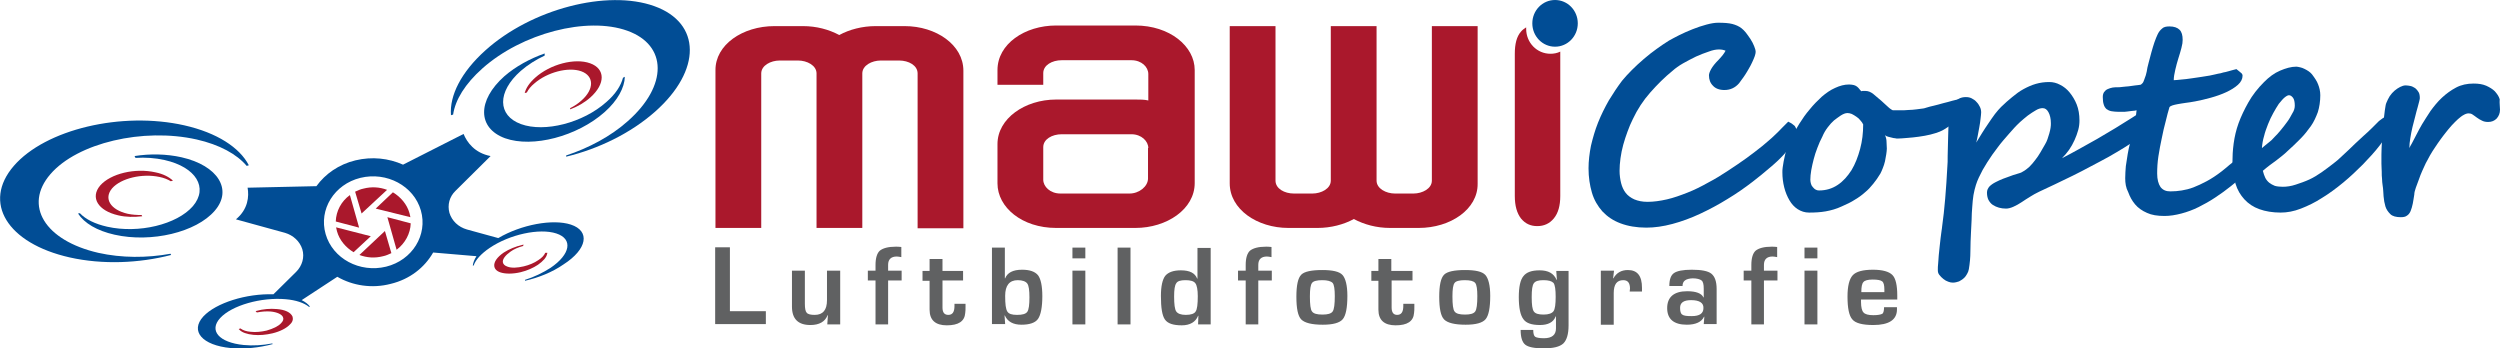
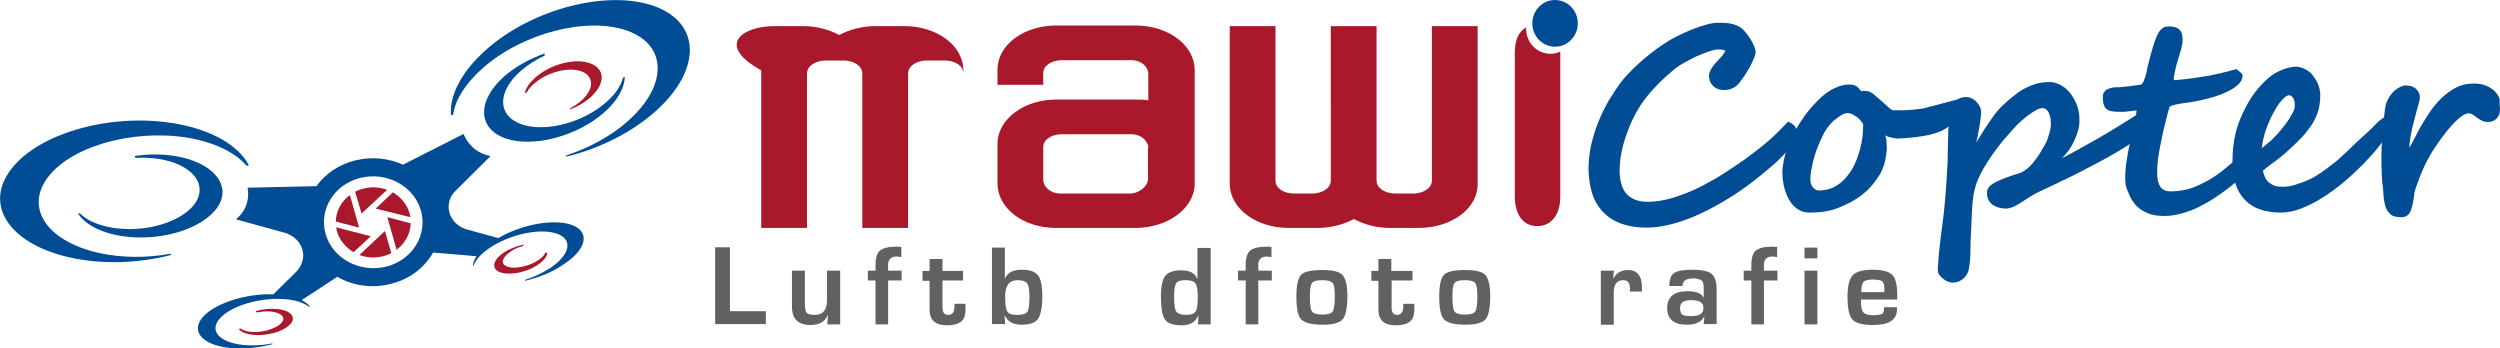
<svg xmlns="http://www.w3.org/2000/svg" version="1.1" id="Ebene_1" x="0px" y="0px" viewBox="0 0 813.8 113.4" style="enable-background:new 0 0 813.8 113.4;" xml:space="preserve">
  <style type="text/css">
	.st0{fill:#AA182C;}
	.st1{fill:#014D95;}
	.st2{fill:#606162;}
</style>
  <g>
    <g>
      <path class="st0" d="M174.2,25.3c-1.9,1.7-3,3.4-3.4,5l0.7-0.2c0.5-1,1.3-2,2.4-2.9c4.2-3.7,11.1-5.5,15.3-4    c4.2,1.5,4.3,5.8,0.1,9.5c-1.1,1-2.3,1.8-3.7,2.5l0,0.4c2.4-0.9,4.7-2.2,6.6-3.9c4.9-4.4,4.9-9.3-0.1-11.1    C187.1,18.8,179.1,20.9,174.2,25.3z" />
-       <path class="st0" d="M32.6,60.4c-3.3,3.9-0.7,8.2,5.9,9.7c2.5,0.6,5.2,0.6,7.8,0.3L46.1,70c-1.5,0-3.1-0.1-4.5-0.4    c-5.7-1.3-7.9-5-5.1-8.3c2.9-3.3,9.8-4.9,15.4-3.7c1.5,0.3,2.7,0.8,3.7,1.4l0.7-0.2c-1.3-1.2-3.2-2.2-5.7-2.7    C44,54.6,36,56.5,32.6,60.4z" />
      <path class="st0" d="M177.5,82.3L177.5,82.3c-0.4,0.9-1.2,1.7-2.3,2.4c-1.3,0.9-3,1.6-4.7,2c-2.1,0.5-4,0.6-5.3,0.1    c-0.9-0.3-1.4-0.8-1.5-1.4c-0.2-1,0.8-2.3,2.5-3.5c1.1-0.8,2.5-1.4,4-1.8l0.1,0l0.1-0.5l-0.3,0.1c-2.2,0.5-4.4,1.4-6.1,2.5    c-2.2,1.5-3.3,3.1-3.1,4.5c0.1,0.6,0.5,1.5,2.1,2c1.6,0.5,4,0.5,6.5-0.1c2.1-0.5,4.1-1.4,5.6-2.4c1.7-1.2,2.8-2.4,3-3.6l0.1-0.3    L177.5,82.3z" />
      <path class="st0" d="M95.2,103c-0.6-1.3-2.4-2.2-5.1-2.4c-2.1-0.2-4.5,0-6.6,0.6l-0.3,0.1l0.4,0.4l0.1,0c1.5-0.3,3-0.4,4.4-0.3    c2.1,0.2,3.6,0.9,4,1.8c0.3,0.6,0.1,1.3-0.6,2c-0.9,1-2.6,1.8-4.7,2.4c-1.7,0.4-3.6,0.6-5.2,0.4c-1.4-0.1-2.5-0.5-3.2-1l-0.1-0.1    l-0.6,0.2l0.2,0.2c0.8,0.9,2.5,1.5,4.6,1.7c1.9,0.2,4.1,0,6.2-0.5c0,0,0,0,0,0c2.5-0.6,4.6-1.7,5.7-2.9    C95.5,104.6,95.4,103.6,95.2,103z" />
      <path class="st1" d="M213,2c15.3,5.5,15.4,20.9,0.3,34.3c-8,7.1-18.6,12.2-29,14.7l0-0.4c7.3-2.4,14.5-6.2,20.1-11.2    c13-11.5,12.9-24.7-0.2-29.4c-13.1-4.7-34.3,0.8-47.2,12.3c-5.6,5-8.8,10.2-9.5,15l-0.7,0.2c-0.5-6.4,3.3-14,11.2-21.1    C173,2.9,197.7-3.5,213,2z" />
      <path class="st1" d="M4.5,54C-5.8,65.9,2.3,79.2,22.7,83.8c10.7,2.4,22.6,1.9,33-0.8l-0.2-0.4C47.8,84,39.6,84,32,82.3    C14.6,78.3,7.6,66.9,16.4,56.7S46.6,41.5,64,45.4c7.5,1.7,13.1,4.8,16.3,8.6l0.7-0.2c-3-5.8-10.4-10.6-21-13    C39.6,36.2,14.8,42.1,4.5,54z" />
      <path class="st1" d="M185.8,73.1c-5.9-1.9-16.1,0-23.6,4.4L152,74.7c-2.8-0.8-4.9-2.8-5.7-5.4v0c-0.7-2.6,0-5.3,2-7.2l11.4-11.3    c-5.2-1-7.7-4.5-8.8-7.2l-19.7,10c-4.7-2.1-10.1-2.7-15.5-1.4h0c-5.4,1.3-9.8,4.4-12.7,8.4l-22.4,0.5c0.5,2.8,0.2,7-3.8,10.3    l16,4.4c2.7,0.8,4.8,2.8,5.6,5.3l0,0c0.8,2.6,0,5.4-2,7.4L89,95.8c-8.8-0.3-18.7,2.8-22.8,7.2c-4.4,4.8-0.4,9.4,8.9,10.3    c4.5,0.4,9.3-0.1,13.7-1.3l-0.2-0.2c-3.1,0.6-6.3,0.8-9.3,0.5c-8-0.8-11.4-4.7-7.6-8.8c3.8-4.1,13.3-6.8,21.3-6.1    c3.4,0.3,6,1.2,7.6,2.5l0.3-0.1c-0.6-0.8-1.5-1.5-2.7-2.1l11.6-7.6c5,2.9,11.3,3.9,17.4,2.3l0,0c6.2-1.5,11-5.3,13.8-10.2    l14.1,1.2c-0.7,1.1-1.1,2.1-1.2,3.1l0.3-0.1c0.6-1.8,2.4-3.8,5.2-5.7c6.5-4.4,16.2-6.5,21.7-4.7c5.5,1.8,4.6,6.8-1.9,11.2    c-2.5,1.6-5.4,3-8.3,3.9l0,0.3c4.4-1,8.9-2.8,12.5-5.3C191.2,81.1,192.2,75.2,185.8,73.1z M125.7,86.8L125.7,86.8    c-8.6,2.1-17.4-2.6-19.7-10.6c-2.3-8,2.8-16.2,11.3-18.3h0c8.6-2.1,17.4,2.6,19.7,10.6C139.3,76.5,134.2,84.7,125.7,86.8z" />
      <path class="st0" d="M109.3,72.1c0.1-3.4,1.8-6.6,4.6-8.6l3,10.6L109.3,72.1z M126.1,70.7l3,10.6c2.8-2.1,4.5-5.3,4.6-8.6    L126.1,70.7z M122.3,67.9l11.3,2.8c-0.1-0.4-0.2-0.9-0.3-1.3c-0.8-2.9-2.9-5.3-5.4-6.8L122.3,67.9z M117.7,69.5l8.3-7.7    c-2.4-0.9-5-1.1-7.7-0.4c-1,0.2-1.8,0.6-2.7,1L117.7,69.5z M120.7,76.9L109.4,74c0.1,0.4,0.2,0.9,0.3,1.3c0.8,2.9,2.9,5.3,5.4,6.8    L120.7,76.9z M125.3,75.2L117,83c2.4,0.9,5,1.1,7.7,0.4c1-0.2,1.8-0.6,2.7-1L125.3,75.2z" />
      <path class="st1" d="M59.1,51.2c-4.9-1.1-10.3-1.2-15.3-0.4l0.3,0.6c3.2-0.2,6.4,0,9.5,0.7c10.2,2.3,14.3,9,9.2,15    c-5.2,6-17.7,9-27.9,6.7c-4-0.9-7-2.4-8.9-4.4l-0.6,0.1c2,3.1,6.1,5.6,11.9,6.9c12,2.7,26.6-0.8,32.6-7.8    C75.8,61.8,71,53.9,59.1,51.2z" />
      <path class="st1" d="M202.8,25.3c-0.7,2.6-2.4,5.3-5.4,7.9c-7.6,6.8-20.1,10-27.8,7.2s-7.8-10.5-0.1-17.3c2.3-2,5-3.7,7.8-5l0-0.7    c-4.8,1.7-9.4,4.2-13.1,7.4c-8.9,7.9-8.8,16.9,0.2,20.2c9,3.2,23.5-0.6,32.4-8.5c4.3-3.8,6.5-8,6.6-11.5L202.8,25.3z" />
    </g>
    <g>
      <g>
        <g>
          <path class="st0" d="M369.6,74.2h-25.8c-11.1,0-19.1-6.7-19.1-14.5V46.9c0-8.3,8.9-14.5,19.1-14.5h25.8c1.6,0,2.9,0,4.2,0.3      v-8.6c0-2.3-2.2-4.5-5.5-4.5h-22.7c-3.1,0-6,1.6-6,4.2v3.8h-14.9v-4.8c0-8.5,8.9-14.5,19.1-14.5h25.8c11.1,0,19.3,6.7,19.3,14.5      v36.8C388.9,68.1,379.8,74.2,369.6,74.2z M373.8,48.2c0-2.2-2.2-4.5-5.5-4.5h-22.7c-3.1,0-6,1.6-6,4.2v10.6      c0,2.2,2.2,4.5,5.6,4.5h22.5c3.1,0,6-2.3,6-4.9V48.2z" />
          <path class="st0" d="M461.8,74.2h-9.3c-4.4,0-8.4-1.1-11.8-2.9c-3.3,1.8-7.5,2.9-11.8,2.9h-9.5c-10.2,0-19.1-6.1-19.1-14.5V8.5      h14.9v50.3c0,2.6,2.9,4.2,6,4.2h6c2.9,0,6-1.6,6-4.2V8.5h14.9v50.3c0,2.6,3.1,4.2,6,4.2h6c2.9,0,6-1.6,6-4.2V8.5h14.9v51.3      C481.1,68.1,472.2,74.2,461.8,74.2z" />
-           <path class="st0" d="M252.1,8.5h9.3c4.4,0,8.4,1.1,11.8,2.9c3.3-1.8,7.5-2.9,11.8-2.9h9.5c10.2,0,19.1,6.1,19.1,14.5v51.3h-14.9      V23.9c0-2.6-2.9-4.2-6-4.2h-6c-2.9,0-6,1.6-6,4.2v50.3h-14.9V23.9c0-2.6-3.1-4.2-6-4.2h-6c-2.9,0-6,1.6-6,4.2v50.3h-14.9V22.9      C232.8,14.6,241.7,8.5,252.1,8.5z" />
+           <path class="st0" d="M252.1,8.5h9.3c4.4,0,8.4,1.1,11.8,2.9c3.3-1.8,7.5-2.9,11.8-2.9h9.5c10.2,0,19.1,6.1,19.1,14.5v51.3V23.9c0-2.6-2.9-4.2-6-4.2h-6c-2.9,0-6,1.6-6,4.2v50.3h-14.9V23.9c0-2.6-3.1-4.2-6-4.2h-6c-2.9,0-6,1.6-6,4.2v50.3h-14.9V22.9      C232.8,14.6,241.7,8.5,252.1,8.5z" />
          <path class="st0" d="M504.7,17.5c-4.4,0-7.9-3.6-7.9-8.1c0-0.2,0-0.3,0-0.5c-0.6,0.4-1.2,0.8-1.7,1.4c-1.4,1.6-2,4-2,7.2v46.3      c0,3.2,0.7,5.6,2,7.3c1.4,1.7,3.1,2.5,5.3,2.5c2.2,0,4-0.8,5.4-2.5c1.4-1.7,2.1-4.1,2.1-7.3V17.2c0-0.1,0-0.2,0-0.4      C506.9,17.3,505.8,17.5,504.7,17.5z" />
          <path class="st1" d="M513.6,7.6c0,4.2-3.3,7.6-7.4,7.6c-4.1,0-7.4-3.4-7.4-7.6c0-4.2,3.3-7.6,7.4-7.6      C510.3,0,513.6,3.4,513.6,7.6z" />
        </g>
      </g>
      <g>
        <path class="st2" d="M237.6,80.6v20.7h11.7v4.2h-16.5v-25H237.6z" />
        <path class="st2" d="M273.5,88.1v17.5h-4.2l0.2-3l-0.1,0c-0.8,2.1-2.7,3.2-5.6,3.2c-4,0-6-2-6-6V88.1h4.2v10.8     c0,1.5,0.2,2.5,0.6,2.9c0.4,0.5,1.3,0.7,2.6,0.7c2.7,0,4-1.6,4-4.8v-9.6H273.5z" />
        <path class="st2" d="M285,105.6V91.3h-2.5v-3.2h2.5v-1.9c0-2.2,0.5-3.8,1.4-4.6c1-0.8,2.7-1.3,5.2-1.3c0.4,0,1,0,1.8,0.1v3.3     c-0.6-0.1-1.1-0.2-1.5-0.2c-1.8,0-2.8,0.9-2.8,2.7v1.9h4.4v3.2h-4.4v14.3H285z" />
        <path class="st2" d="M313.5,88.1v3.2h-6.7v8.8c0,1.6,0.6,2.4,1.9,2.4c1.4,0,2-1,2-2.9v-0.7h3.6v0.9c0,0.8,0,1.5-0.1,2.1     c-0.2,2.7-2.2,4-6,4c-3.7,0-5.6-1.7-5.6-5.1v-9.4h-2.3v-3.2h2.3v-3.9h4.2v3.9H313.5z" />
        <path class="st2" d="M322.9,105.6v-25h4.2v10l0.1,0c0.7-1.8,2.5-2.8,5.5-2.8c2.5,0,4.2,0.6,5.2,1.8c0.9,1.2,1.4,3.5,1.4,6.8     c0,3.6-0.5,6.1-1.4,7.4c-0.9,1.3-2.8,1.9-5.4,1.9c-2.7,0-4.5-1-5.4-3h-0.1l0.2,2.8H322.9z M331.3,91.2c-2.7,0-4.1,1.7-4.1,5.1     c0,2.7,0.2,4.3,0.7,5.1c0.5,0.8,1.5,1.1,3.2,1.1c1.7,0,2.8-0.3,3.3-1s0.7-2.3,0.7-4.7c0-2.3-0.2-3.8-0.7-4.5     S332.8,91.2,331.3,91.2z" />
-         <path class="st2" d="M353.3,80.6v3.5h-4.2v-3.5H353.3z M353.3,88.1v17.5h-4.2V88.1H353.3z" />
-         <path class="st2" d="M368,80.6v25h-4.2v-25H368z" />
        <path class="st2" d="M394.1,80.6v25H390l0.1-2.8l-0.1,0c-0.8,2-2.6,3.1-5.3,3.1c-2.8,0-4.6-0.6-5.5-1.9c-0.9-1.3-1.3-3.8-1.3-7.7     c0-3.1,0.5-5.3,1.4-6.5c1-1.2,2.7-1.8,5.1-1.8c2.9,0,4.6,0.9,5.3,2.7l0.1,0v-10H394.1z M385.9,91.2c-1.6,0-2.6,0.3-3,1     c-0.5,0.7-0.7,2.1-0.7,4.3c0,2.5,0.2,4.2,0.7,4.9c0.5,0.7,1.5,1.1,3.1,1.1c1.7,0,2.8-0.4,3.2-1.1c0.5-0.7,0.7-2.4,0.7-5     c0-2.1-0.3-3.6-0.8-4.2C388.6,91.5,387.5,91.2,385.9,91.2z" />
        <path class="st2" d="M405.5,105.6V91.3H403v-3.2h2.5v-1.9c0-2.2,0.5-3.8,1.4-4.6c1-0.8,2.7-1.3,5.2-1.3c0.4,0,1,0,1.8,0.1v3.3     c-0.6-0.1-1.1-0.2-1.5-0.2c-1.8,0-2.8,0.9-2.8,2.7v1.9h4.4v3.2h-4.4v14.3H405.5z" />
        <path class="st2" d="M430.4,87.9c3.4,0,5.6,0.5,6.6,1.6c1,1.1,1.6,3.4,1.6,6.8c0,3.9-0.5,6.4-1.5,7.6c-1,1.2-3.2,1.8-6.5,1.8     c-3.6,0-5.9-0.6-7-1.7c-1.1-1.1-1.6-3.6-1.6-7.4c0-3.7,0.5-6.1,1.6-7.2C424.6,88.4,426.9,87.9,430.4,87.9z M430.4,91.2     c-1.7,0-2.9,0.3-3.3,0.9c-0.5,0.6-0.7,2.1-0.7,4.4c0,2.6,0.2,4.3,0.7,4.9c0.5,0.7,1.6,1,3.4,1c1.7,0,2.8-0.3,3.3-1     c0.5-0.7,0.7-2.4,0.7-5c0-2.2-0.2-3.7-0.7-4.3C433.2,91.5,432.1,91.2,430.4,91.2z" />
        <path class="st2" d="M459.8,88.1v3.2H453v8.8c0,1.6,0.6,2.4,1.8,2.4c1.4,0,2-1,2-2.9v-0.7h3.6v0.9c0,0.8,0,1.5-0.1,2.1     c-0.2,2.7-2.2,4-6,4c-3.7,0-5.6-1.7-5.6-5.1v-9.4h-2.3v-3.2h2.3v-3.9h4.2v3.9H459.8z" />
        <path class="st2" d="M476.9,87.9c3.4,0,5.6,0.5,6.6,1.6c1,1.1,1.6,3.4,1.6,6.8c0,3.9-0.5,6.4-1.5,7.6c-1,1.2-3.2,1.8-6.5,1.8     c-3.6,0-5.9-0.6-7-1.7c-1.1-1.1-1.6-3.6-1.6-7.4c0-3.7,0.5-6.1,1.6-7.2C471.1,88.4,473.4,87.9,476.9,87.9z M476.8,91.2     c-1.7,0-2.9,0.3-3.3,0.9c-0.5,0.6-0.7,2.1-0.7,4.4c0,2.6,0.2,4.3,0.7,4.9c0.5,0.7,1.6,1,3.4,1c1.7,0,2.8-0.3,3.3-1     c0.5-0.7,0.7-2.4,0.7-5c0-2.2-0.2-3.7-0.7-4.3C479.7,91.5,478.6,91.2,476.8,91.2z" />
-         <path class="st2" d="M510.6,88.1v17.8c0,2.9-0.6,4.8-1.7,5.9c-1.2,1.1-3.3,1.6-6.4,1.6c-3,0-5-0.4-6-1.2c-1-0.8-1.5-2.4-1.5-4.8     h4.1c0,1.1,0.2,1.9,0.6,2.2c0.4,0.3,1.4,0.5,2.9,0.5c2.6,0,3.9-1.1,3.9-3.2v-3.9l-0.1,0c-0.7,1.9-2.5,2.8-5.1,2.8     c-2.7,0-4.5-0.6-5.4-1.9c-1-1.3-1.5-3.7-1.5-7.2c0-3.3,0.5-5.6,1.5-6.8c1-1.3,2.7-1.9,5.3-1.9c2.8,0,4.6,1,5.5,3.1h0.1l-0.2-2.9     H510.6z M502.4,91.2c-1.6,0-2.6,0.3-3.1,1c-0.5,0.7-0.7,2.1-0.7,4.5c0,2.5,0.2,4,0.7,4.7c0.5,0.7,1.5,1,3.2,1     c1.6,0,2.7-0.4,3.2-1.1c0.5-0.7,0.7-2.3,0.7-4.7c0-2.3-0.2-3.8-0.7-4.5C505.1,91.5,504.1,91.2,502.4,91.2z" />
        <path class="st2" d="M521.2,88.1h4.2l-0.3,2.5l0.1,0c1-1.8,2.6-2.7,4.7-2.7c3.1,0,4.6,1.9,4.6,5.8v1.2h-4c0-0.5,0.1-0.8,0.1-0.9     c0-1.9-0.7-2.8-2.2-2.8c-2.1,0-3.1,1.4-3.1,4.2v10.3h-4.2V88.1z" />
        <path class="st2" d="M547.7,93.1h-4.3c0-2.1,0.5-3.5,1.5-4.2c1-0.7,2.9-1.1,5.8-1.1c3.1,0,5.3,0.4,6.4,1.3c1.1,0.9,1.7,2.5,1.7,5     v11.4h-4.2l0.2-2.4l-0.1,0c-0.8,1.7-2.7,2.6-5.6,2.6c-4.2,0-6.4-1.8-6.4-5.4c0-3.6,2.2-5.5,6.5-5.5c2.9,0,4.7,0.7,5.3,2h0.1v-2.8     c0-1.4-0.2-2.3-0.7-2.7s-1.5-0.7-2.9-0.7C548.7,90.7,547.7,91.5,547.7,93.1z M550.5,97.7c-2.4,0-3.6,0.8-3.6,2.5     c0,1.1,0.2,1.9,0.7,2.2c0.5,0.4,1.5,0.5,3.1,0.5c2.6,0,3.8-0.9,3.8-2.6C554.6,98.6,553.2,97.7,550.5,97.7z" />
        <path class="st2" d="M570.1,105.6V91.3h-2.5v-3.2h2.5v-1.9c0-2.2,0.5-3.8,1.4-4.6c1-0.8,2.7-1.3,5.2-1.3c0.4,0,1,0,1.8,0.1v3.3     c-0.6-0.1-1.1-0.2-1.5-0.2c-1.8,0-2.8,0.9-2.8,2.7v1.9h4.4v3.2h-4.4v14.3H570.1z" />
        <path class="st2" d="M591.6,80.6v3.5h-4.2v-3.5H591.6z M591.6,88.1v17.5h-4.2V88.1H591.6z" />
        <path class="st2" d="M613.3,100h4.2v0.7c0,3.4-2.6,5.1-7.7,5.1c-3.5,0-5.8-0.6-6.8-1.8c-1.1-1.2-1.6-3.7-1.6-7.5     c0-3.4,0.6-5.7,1.7-6.9c1.1-1.2,3.3-1.8,6.6-1.8c3.1,0,5.2,0.6,6.3,1.7c1.1,1.1,1.6,3.4,1.6,6.7v1.3h-11.8c0,0.4,0,0.6,0,0.8     c0,1.7,0.3,2.9,0.8,3.4c0.5,0.6,1.6,0.9,3.2,0.9c1.5,0,2.5-0.2,3-0.5C613.1,101.8,613.3,101.1,613.3,100z M613.4,95l0-0.7     c0-1.4-0.2-2.3-0.7-2.7c-0.5-0.4-1.5-0.6-3.1-0.6c-1.6,0-2.6,0.3-3,0.8c-0.5,0.5-0.7,1.6-0.7,3.3H613.4z" />
      </g>
      <g>
        <path class="st1" d="M584.7,43.3c0,1-0.4,2.1-1.1,3.3c-0.8,1.2-1.8,2.5-3.1,3.9c-1.3,1.4-2.8,2.8-4.5,4.2     c-1.7,1.5-3.5,2.9-5.4,4.4c-2.6,2-5.3,3.9-8.3,5.7c-2.9,1.8-5.9,3.4-8.9,4.8c-3,1.4-6,2.5-9,3.3c-3,0.8-5.8,1.2-8.5,1.2     c-3.2,0-6-0.5-8.4-1.4c-2.4-0.9-4.3-2.2-5.9-3.9c-1.5-1.7-2.7-3.7-3.4-6.1c-0.7-2.4-1.1-5-1.1-7.9c0-2.4,0.3-4.9,0.8-7.4     c0.6-2.5,1.3-5,2.3-7.5c1-2.5,2.2-4.9,3.5-7.2c1.4-2.3,2.8-4.4,4.3-6.4c0.9-1.1,2-2.3,3.2-3.5c1.2-1.2,2.5-2.4,3.9-3.6     c1.4-1.2,2.8-2.3,4.2-3.3c1.4-1,2.7-1.9,4-2.7c0.9-0.5,2-1.1,3.4-1.8c1.4-0.7,2.8-1.3,4.3-1.9c1.5-0.6,3-1.1,4.5-1.5     c1.5-0.4,2.7-0.6,3.8-0.6c1.9,0,3.4,0.1,4.6,0.4c1.1,0.3,2.1,0.7,3,1.4c0.4,0.3,0.9,0.8,1.4,1.4c0.5,0.6,1,1.4,1.5,2.1     c0.5,0.8,0.9,1.5,1.2,2.3c0.3,0.7,0.5,1.4,0.5,1.9c0,0.3-0.1,0.8-0.3,1.4c-0.2,0.6-0.5,1.2-0.8,1.9c-0.3,0.7-0.7,1.4-1.1,2.1     c-0.4,0.7-0.8,1.4-1.2,2c-0.4,0.6-0.8,1.2-1.2,1.7c-0.4,0.5-0.6,0.9-0.8,1.1c-1.3,1.5-2.9,2.2-4.8,2.2c-1.6,0-2.9-0.5-3.7-1.4     c-0.9-0.9-1.3-2-1.3-3.4c0-0.4,0.2-1.1,0.7-2c0.5-0.9,1.3-1.9,2.4-3c0.5-0.5,1-1.1,1.4-1.6c0.4-0.5,0.7-1,0.9-1.4     c-0.7-0.3-1.4-0.4-2.2-0.4c-0.9,0-2,0.2-3.3,0.7c-1.3,0.4-2.7,1-4.1,1.6c-1.4,0.7-2.8,1.4-4.2,2.2c-1.4,0.8-2.5,1.6-3.4,2.4     c-2.6,2.1-5,4.5-7.3,7.1c-2.3,2.6-4.2,5.5-5.7,8.7c-0.6,1.2-1.2,2.6-1.7,4c-0.5,1.4-1,2.8-1.4,4.3c-0.4,1.5-0.7,2.9-0.9,4.4     c-0.2,1.5-0.3,2.8-0.3,4.1c0,1.4,0.2,2.8,0.5,4s0.8,2.3,1.5,3.2c0.7,0.9,1.7,1.6,2.8,2.1c1.2,0.5,2.6,0.8,4.3,0.8     c2,0,4.1-0.3,6.3-0.8c2.2-0.5,4.4-1.3,6.7-2.2c2.3-0.9,4.5-2,6.8-3.3c2.3-1.2,4.4-2.5,6.5-3.9c2.1-1.4,4.1-2.7,6-4.1     s3.6-2.7,5.1-3.9c0.6-0.5,1.2-1,2-1.7c0.7-0.6,1.5-1.3,2.2-2c0.7-0.7,1.5-1.4,2.2-2.2c0.7-0.7,1.4-1.4,2-2     c0.6,0.3,1.2,0.6,1.5,0.9c0.4,0.3,0.7,0.5,0.8,0.8c0.2,0.3,0.3,0.6,0.4,0.9C584.7,42.6,584.7,42.9,584.7,43.3z" />
        <path class="st1" d="M640.8,33.9c0,0.5-0.2,1.1-0.5,1.7c-0.4,0.6-0.8,1.2-1.4,1.8c-0.5,0.6-1.2,1.2-1.9,1.8     c-0.7,0.6-1.4,1.1-2.1,1.6c-0.7,0.5-1.4,0.9-2,1.3c-0.6,0.4-1.2,0.6-1.6,0.8c-0.8,0.3-1.7,0.6-2.9,0.9c-1.2,0.3-2.4,0.5-3.8,0.7     c-1.3,0.2-2.6,0.3-3.8,0.4c-1.2,0.1-2.3,0.2-3.1,0.2c-0.2,0-0.5,0-0.8-0.1c-0.4,0-0.7-0.1-1.1-0.2c-0.4-0.1-0.8-0.2-1.2-0.3     c-0.4-0.1-0.8-0.3-1-0.5c0.3,0.6,0.5,1.4,0.5,2.1c0,0.8,0.1,1.5,0.1,2.3c0,0.5-0.1,1.2-0.2,1.9c-0.1,0.7-0.3,1.5-0.4,2.2     c-0.2,0.8-0.4,1.5-0.7,2.2c-0.3,0.7-0.5,1.3-0.8,1.8c-0.7,1.2-1.5,2.3-2.3,3.3c-0.8,1-1.7,2-2.7,2.8c-1,0.9-2.1,1.7-3.3,2.4     c-1.2,0.8-2.7,1.5-4.3,2.2c-1.7,0.8-3.5,1.3-5.2,1.6c-1.7,0.3-3.5,0.4-5.4,0.4c-1.4,0-2.6-0.4-3.7-1.1c-1.1-0.7-2-1.7-2.7-2.9     c-0.7-1.2-1.3-2.6-1.7-4.2c-0.4-1.6-0.6-3.2-0.6-4.9c0-0.4,0-1,0.1-1.6c0.1-0.6,0.2-1.3,0.3-1.9c0.1-0.6,0.3-1.3,0.4-1.9     s0.3-1.1,0.4-1.6c0.4-1.2,1-2.5,1.7-4.1c0.7-1.5,1.6-3.1,2.6-4.7c1-1.6,2.1-3.2,3.4-4.7c1.2-1.5,2.6-2.9,3.9-4.1     c1.4-1.2,2.8-2.2,4.4-2.9c1.5-0.7,3-1.1,4.5-1.1c0.6,0,1.2,0.1,1.6,0.2c0.4,0.1,0.7,0.3,1,0.5s0.5,0.5,0.7,0.7     c0.2,0.3,0.4,0.5,0.7,0.8c0.2-0.1,0.4-0.1,0.6-0.1c0.2,0,0.4,0,0.7,0c0.9,0,1.7,0.3,2.6,1c0.8,0.7,1.7,1.4,2.6,2.2     c0.4,0.4,0.8,0.7,1.2,1.1c0.4,0.4,0.8,0.7,1.1,1c0.3,0.3,0.6,0.5,0.9,0.7c0.3,0.2,0.5,0.3,0.6,0.3c0.7,0,1.5,0,2.4,0     c0.9,0,1.7,0,2.6-0.1c0.9,0,1.7-0.1,2.6-0.2s1.6-0.2,2.3-0.3c0.1,0,0.5-0.1,1.1-0.3c0.6-0.2,1.4-0.4,2.3-0.6     c0.9-0.2,1.9-0.5,3-0.8c1.1-0.3,2.1-0.5,3-0.8c0.9-0.2,1.7-0.4,2.4-0.6c0.7-0.2,1-0.2,1.2-0.2c0.6,0,1,0.1,1.4,0.2     C640.7,32.8,640.8,33.2,640.8,33.9z M592.1,62c2.3,0,4.3-0.6,6.1-1.8c1.8-1.2,3.2-2.8,4.5-4.8c1.2-2,2.1-4.3,2.8-6.9     c0.7-2.6,1-5.2,1-8c-0.2-0.4-0.5-0.9-0.9-1.3c-0.4-0.5-0.8-0.9-1.3-1.2c-0.5-0.4-1-0.6-1.5-0.9c-0.5-0.2-1-0.3-1.4-0.3     c-0.7,0-1.4,0.3-2.2,0.8c-0.8,0.5-1.5,1.1-2.2,1.6c-0.7,0.6-1.3,1.3-2,2.2c-0.7,0.9-1.3,1.9-1.8,3.1c-0.6,1.1-1.1,2.3-1.6,3.6     c-0.5,1.3-0.9,2.5-1.2,3.7c-0.3,1.2-0.6,2.4-0.8,3.6c-0.2,1.2-0.3,2.2-0.3,3.1c0,0.5,0.1,0.9,0.2,1.3c0.1,0.4,0.3,0.8,0.6,1.1     s0.5,0.6,0.9,0.8C591.3,61.9,591.7,62,592.1,62z" />
        <path class="st1" d="M699.7,39.1c0,0.2-0.1,0.5-0.2,0.9c-0.1,0.4-0.3,0.8-0.7,1.4c-0.3,0.5-0.8,1.2-1.4,1.9     c-0.6,0.7-1.4,1.4-2.4,2.3c-0.9,0.8-2.1,1.6-3.6,2.5s-3.1,1.9-4.9,2.9c-1.8,1-3.7,2-5.8,3.1c-2,1.1-4,2.1-6,3.1     c-2,1-3.9,1.9-5.8,2.8c-1.9,0.9-3.6,1.7-5.1,2.4c-1,0.5-2,1-2.9,1.6c-1,0.6-1.9,1.2-2.8,1.8c-0.9,0.6-1.8,1.1-2.7,1.5     c-0.9,0.4-1.7,0.6-2.4,0.6c-0.8,0-1.6-0.1-2.3-0.3c-0.7-0.2-1.4-0.5-2-0.9c-0.6-0.4-1-0.9-1.4-1.6c-0.3-0.6-0.5-1.4-0.5-2.4     c0-0.8,0.3-1.4,0.8-2c0.5-0.5,1.2-1,2-1.4c0.8-0.4,1.6-0.8,2.4-1.1c0.9-0.3,1.6-0.6,2.2-0.8c0.8-0.3,1.6-0.6,2.4-0.8     c0.7-0.2,1.4-0.4,1.8-0.7c0.8-0.4,1.5-1,2.2-1.6c0.7-0.7,1.3-1.4,1.9-2.2c0.6-0.8,1.2-1.6,1.7-2.5c0.5-0.9,1-1.7,1.5-2.6     c0.3-0.5,0.6-1.1,0.8-1.7c0.2-0.6,0.4-1.3,0.6-1.9c0.2-0.6,0.3-1.3,0.4-1.8c0.1-0.6,0.1-1.1,0.1-1.5c0-1.5-0.3-2.7-0.8-3.6     c-0.5-0.9-1.1-1.3-1.9-1.3c-0.6,0-1.4,0.2-2.2,0.7c-0.8,0.5-1.7,1-2.6,1.7c-0.9,0.7-1.7,1.4-2.5,2.1c-0.8,0.7-1.4,1.4-1.9,1.9     c-1.1,1.2-2.3,2.6-3.6,4.1c-1.3,1.5-2.4,3.1-3.6,4.7c-1.1,1.6-2.2,3.3-3.1,4.9c-0.9,1.7-1.7,3.3-2.2,4.9c-0.3,1-0.6,2.1-0.8,3.3     c-0.2,1.2-0.3,2.5-0.4,3.9c-0.1,1.4-0.2,2.7-0.2,4.1c-0.1,1.4-0.1,2.7-0.2,4c-0.1,2.1-0.2,4.2-0.2,6.3c0,2.1-0.2,4-0.5,5.8     c-0.1,0.6-0.3,1.1-0.6,1.6c-0.3,0.5-0.6,1-1.1,1.4c-0.4,0.4-1,0.7-1.5,1c-0.6,0.2-1.3,0.4-2,0.4c-0.5,0-1-0.1-1.5-0.3     c-0.6-0.2-1.1-0.5-1.6-0.9c-0.5-0.4-0.9-0.8-1.3-1.3c-0.4-0.5-0.5-1-0.5-1.6c0-0.6,0-1.3,0.1-2.1c0.1-0.8,0.1-1.7,0.2-2.7     c0.1-0.9,0.2-1.9,0.3-2.9c0.1-1,0.2-1.9,0.3-2.7c0.1-0.9,0.2-1.6,0.3-2.3c0.1-0.7,0.2-1.2,0.2-1.5c0.4-2.7,0.7-5.7,1-9.1     c0.3-3.4,0.5-6.8,0.7-10.4c0.1-0.9,0.1-2,0.1-3.4c0-1.4,0.1-2.7,0.1-4.1c0-1.4,0.1-2.6,0.1-3.8c0-1.1,0.1-2,0.1-2.5     c0.3-3,0.8-5.2,1.7-6.6c0.9-1.5,2.2-2.2,3.9-2.2c0.7,0,1.3,0.1,1.9,0.4c0.6,0.3,1.2,0.7,1.6,1.2c0.5,0.5,0.8,1,1.1,1.6     c0.3,0.6,0.4,1.2,0.4,1.8c0,0.5-0.1,1.2-0.2,2.1c-0.1,0.8-0.2,1.7-0.4,2.7c-0.2,0.9-0.3,1.8-0.5,2.7c-0.2,0.9-0.3,1.7-0.5,2.3     c0.6-1,1.2-2,1.9-3.1c0.7-1.1,1.4-2.2,2.1-3.2c0.7-1.1,1.4-2,2.1-3c0.7-0.9,1.4-1.7,2-2.3c1.2-1.2,2.4-2.2,3.6-3.2     c1.2-1,2.4-1.9,3.7-2.6c1.3-0.7,2.6-1.3,4-1.7c1.4-0.4,2.8-0.6,4.4-0.6c1.2,0,2.4,0.3,3.5,0.9c1.2,0.6,2.2,1.4,3.1,2.5     c0.9,1.1,1.7,2.4,2.3,3.9s0.9,3.3,0.9,5.2c0,1-0.1,2-0.4,3.1c-0.3,1.1-0.7,2.2-1.2,3.3c-0.5,1.1-1.1,2.2-1.8,3.2     c-0.7,1-1.5,1.9-2.3,2.7c1.8-0.9,3.6-1.9,5.6-3c2-1.1,3.9-2.2,5.9-3.3c2-1.2,3.9-2.3,5.9-3.5c1.9-1.2,3.7-2.3,5.3-3.3     c0.8-0.5,1.5-1,2.1-1.3c0.6-0.4,1.2-0.5,1.9-0.5c0.5,0,0.9,0.1,1.1,0.4c0.3,0.3,0.4,0.6,0.4,1.1c0,0.2,0,0.5,0,0.7     C699.7,38.7,699.7,38.9,699.7,39.1z" />
        <path class="st1" d="M691.8,58c0-1.3,0.1-2.6,0.2-3.9c0.2-1.3,0.4-2.6,0.6-3.9c0.2-1.3,0.5-2.5,0.8-3.7c0.3-1.2,0.5-2.4,0.8-3.5     c0.3-1.5,0.6-2.8,0.8-3.9c0.3-1.2,0.4-2.2,0.5-3.2c-0.4,0.1-0.9,0.2-1.4,0.2c-0.5,0.1-1.1,0.1-1.6,0.2c-0.5,0.1-1.1,0.1-1.6,0.1     c-0.5,0-0.9,0-1.3,0c-0.9,0-1.6-0.1-2.3-0.2c-0.6-0.1-1.2-0.4-1.6-0.7c-0.4-0.4-0.7-0.8-0.9-1.5c-0.2-0.6-0.3-1.4-0.3-2.4     c0-0.6,0.1-1.1,0.4-1.6c0.3-0.4,0.7-0.8,1.2-1s1-0.4,1.6-0.5c0.6-0.1,1.2-0.1,1.8-0.1c0.2,0,0.7,0,1.3-0.1     c0.6-0.1,1.3-0.1,2.1-0.2c0.7-0.1,1.4-0.2,2.2-0.3c0.7-0.1,1.2-0.1,1.6-0.2c0.2,0,0.4-0.2,0.7-0.5s0.4-0.7,0.6-1.2     c0.2-0.5,0.3-0.9,0.5-1.4c0.1-0.5,0.2-0.9,0.3-1.2c0.1-0.8,0.3-1.7,0.6-2.8c0.3-1.1,0.6-2.2,0.9-3.4c0.3-1.2,0.7-2.3,1-3.3     c0.4-1.1,0.7-1.9,1-2.5c0.4-0.9,0.9-1.5,1.5-2c0.5-0.5,1.3-0.7,2.4-0.7c1.5,0,2.6,0.4,3.3,1.1c0.7,0.7,1,1.8,1,3.3     c0,0.7-0.1,1.5-0.4,2.6c-0.3,1.1-0.6,2.2-1,3.4s-0.7,2.5-1,3.7c-0.3,1.3-0.5,2.4-0.5,3.4c0.6,0,1.4-0.1,2.4-0.2     c1.1-0.1,2.2-0.2,3.4-0.4c1.2-0.2,2.3-0.3,3.4-0.5c1.1-0.2,1.9-0.3,2.5-0.4c1.2-0.3,2.1-0.4,2.7-0.6c0.6-0.1,1.2-0.2,1.7-0.4     c0.5-0.1,1.1-0.2,1.7-0.4c0.6-0.2,1.5-0.4,2.6-0.7c0.4,0.3,0.8,0.6,1,0.8c0.3,0.2,0.4,0.4,0.6,0.5c0.1,0.1,0.2,0.2,0.3,0.4     c0,0.1,0.1,0.2,0.1,0.4c0,1.1-0.5,2.1-1.5,3c-1,0.9-2.3,1.7-3.8,2.4c-1.5,0.7-3.2,1.3-5,1.8c-1.8,0.5-3.5,0.9-5.1,1.2     c-1.2,0.2-2.2,0.4-3.2,0.5c-0.9,0.1-1.8,0.3-2.5,0.4c-0.7,0.1-1.3,0.3-1.7,0.4c-0.5,0.2-0.8,0.3-1,0.6c-0.4,1.3-0.8,2.8-1.2,4.5     c-0.5,1.8-0.9,3.6-1.3,5.6c-0.4,1.9-0.8,3.9-1.1,5.9c-0.3,2-0.4,3.8-0.4,5.6c0,1.9,0.4,3.4,1.1,4.4c0.8,1,1.8,1.4,3.2,1.4     c1.3,0,2.5-0.1,3.7-0.3c1.2-0.2,2.5-0.5,3.8-1c1.3-0.5,2.8-1.2,4.3-2c1.5-0.8,3.2-1.9,5-3.3c0.5-0.4,1-0.8,1.6-1.3     c0.5-0.5,1.1-0.9,1.7-1.4c0.6-0.4,1.1-0.8,1.7-1.1c0.6-0.3,1.2-0.4,1.8-0.4c0.6,0,1,0.1,1.3,0.4c0.3,0.3,0.5,0.7,0.5,1.2     c0,0.4-0.1,0.9-0.4,1.5c-0.3,0.6-0.7,1.2-1.2,1.9c-0.5,0.7-1.1,1.4-1.8,2.1c-0.7,0.7-1.5,1.4-2.3,2c-1.6,1.3-3.3,2.5-5.1,3.7     c-1.8,1.2-3.6,2.2-5.4,3.1c-1.8,0.9-3.7,1.6-5.6,2.1c-1.9,0.5-3.7,0.8-5.5,0.8c-2.3,0-4.2-0.3-5.7-1c-1.6-0.7-2.9-1.6-3.9-2.8     c-1-1.2-1.7-2.5-2.2-3.9C692,61.1,691.8,59.6,691.8,58z" />
        <path class="st1" d="M779.8,38.9c0,0.2-0.1,0.6-0.3,1.1c-0.2,0.5-0.5,1-0.8,1.7c-1.1,1.7-2.5,3.6-4.1,5.7     c-1.6,2.1-3.5,4.1-5.4,6.1c-2,2-4.1,4-6.4,5.9c-2.3,1.9-4.6,3.6-6.9,5c-2.3,1.5-4.6,2.6-6.9,3.5c-2.3,0.9-4.5,1.3-6.6,1.3     c-2.6,0-5-0.4-6.9-1.1c-2-0.7-3.6-1.8-4.9-3.2c-1.3-1.4-2.3-3.1-2.9-5.1c-0.6-2-1-4.3-1-6.9c0-1.9,0.1-4,0.4-6.2     c0.3-2.2,0.8-4.4,1.6-6.6c0.8-2.2,1.9-4.5,3.2-6.8c1.3-2.3,3-4.5,5.1-6.6c1.6-1.6,3.3-2.9,5.2-3.7c1.9-0.8,3.6-1.3,5.3-1.3     c0.3,0,0.7,0.1,1.2,0.2c0.5,0.1,1,0.3,1.4,0.5c0.5,0.2,0.9,0.5,1.4,0.8c0.4,0.3,0.8,0.6,1.1,1c0.9,1.2,1.6,2.2,2,3.3     c0.4,1,0.7,2.2,0.7,3.5c0,2-0.3,3.9-0.8,5.5c-0.6,1.6-1.3,3.2-2.3,4.6c-1,1.4-2.1,2.8-3.4,4.1c-1.3,1.3-2.7,2.7-4.3,4.1     c-0.9,0.9-2.1,1.8-3.5,2.9c-1.4,1-2.9,2.1-4.4,3.4c0.2,0.9,0.5,1.6,0.8,2.3c0.3,0.6,0.8,1.2,1.3,1.6s1.1,0.7,1.8,1     c0.7,0.2,1.6,0.3,2.6,0.3c1.3,0,2.7-0.2,4.2-0.7c1.5-0.5,3-1,4.5-1.7c1.3-0.6,2.6-1.4,3.9-2.3c1.3-0.9,2.6-1.9,3.9-2.9     c0.8-0.6,1.9-1.5,3.1-2.7c1.3-1.2,2.6-2.4,3.9-3.7c0.9-0.8,1.8-1.7,2.7-2.5c0.9-0.8,1.9-1.7,2.9-2.7l2.2-2.2c1.6-1.3,3-2,4-2     c0.5,0,0.9,0.2,1,0.5C779.8,38.3,779.8,38.6,779.8,38.9z M747,34.4c0-1.2-0.2-2.1-0.6-2.6c-0.4-0.5-0.8-0.8-1.3-0.8     c-0.4,0-0.9,0.3-1.5,0.8c-0.6,0.5-1.1,1.2-1.8,2c-0.6,0.9-1.2,1.9-1.8,3c-0.6,1.1-1.2,2.3-1.7,3.6c-0.5,1.3-1,2.6-1.3,3.9     c-0.4,1.3-0.6,2.6-0.7,3.9c0.8-0.7,1.6-1.3,2.2-1.8c0.7-0.5,1.3-1.1,1.9-1.8c0.6-0.6,1.3-1.3,2-2.2c0.7-0.9,1.5-1.8,2.1-2.7     c0.7-0.9,1.2-1.9,1.7-2.8C746.8,36,747,35.1,747,34.4z" />
        <path class="st1" d="M813.8,35.7c0,1.2-0.4,2.1-1.1,2.9c-0.7,0.7-1.6,1.1-2.7,1.1c-0.8,0-1.4-0.1-2-0.4s-1.2-0.6-1.7-1     c-0.5-0.4-1-0.7-1.4-1c-0.4-0.3-0.9-0.4-1.3-0.4c-0.5,0-1.1,0.2-1.6,0.5c-0.6,0.3-1.2,0.8-1.9,1.4c-0.6,0.6-1.3,1.2-2,2     c-0.7,0.8-1.4,1.6-2,2.4c-0.5,0.6-1,1.3-1.6,2.1c-0.6,0.8-1.2,1.7-1.8,2.6c-0.6,0.9-1.2,1.8-1.7,2.7c-0.5,0.9-1,1.8-1.4,2.6     c-0.3,0.7-0.7,1.5-1.1,2.4c-0.4,0.9-0.8,1.9-1.1,2.8c-0.4,1-0.7,1.9-1,2.7c-0.3,0.9-0.5,1.6-0.5,2.2c-0.2,1.1-0.3,2.1-0.5,3     s-0.4,1.7-0.7,2.4c-0.3,0.7-0.7,1.2-1.2,1.5c-0.5,0.4-1.2,0.5-2,0.5c-1.5,0-2.7-0.3-3.4-1s-1.3-1.5-1.6-2.5     c-0.3-1-0.5-2.1-0.6-3.3c-0.1-1.2-0.1-2.4-0.3-3.5c-0.1-0.7-0.2-1.5-0.2-2.2c-0.1-0.7-0.1-1.5-0.1-2.3c0-0.8-0.1-1.7-0.1-2.6     c0-0.9,0-1.9,0-3c0-1.4,0.1-3,0.2-4.8c0.1-1.8,0.2-3.5,0.4-5.1c0.2-1.6,0.3-3.1,0.5-4.4s0.3-2.1,0.5-2.5c0.3-0.8,0.7-1.5,1.1-2.2     c0.5-0.7,1-1.3,1.6-1.8c0.6-0.5,1.2-0.9,1.8-1.2c0.6-0.3,1.2-0.5,1.8-0.5c0.5,0,1.1,0.1,1.6,0.2c0.5,0.1,1,0.4,1.5,0.7     c0.4,0.3,0.8,0.8,1.1,1.3c0.3,0.5,0.4,1.2,0.4,2c0,0.2-0.1,0.5-0.2,1c-0.1,0.4-0.3,1.1-0.5,1.9c-0.3,0.9-0.5,1.9-0.8,3     c-0.3,1.2-0.6,2.3-0.9,3.5c-0.3,1.2-0.5,2.4-0.7,3.6c-0.2,1.2-0.3,2.2-0.3,3.2c0.1-0.3,0.4-0.8,0.8-1.5c0.4-0.7,0.8-1.5,1.2-2.3     c0.4-0.8,0.8-1.6,1.2-2.3c0.4-0.7,0.7-1.3,0.9-1.6c0.8-1.4,1.8-2.8,2.8-4.4c1.1-1.5,2.3-3,3.7-4.3c1.4-1.3,2.9-2.4,4.6-3.3     c1.7-0.9,3.6-1.3,5.7-1.3c1.6,0,2.9,0.2,4.1,0.7c1.1,0.5,2.1,1.1,2.8,1.8c0.7,0.8,1.3,1.6,1.6,2.6     C813.6,33.7,813.8,34.7,813.8,35.7z" />
      </g>
    </g>
  </g>
</svg>